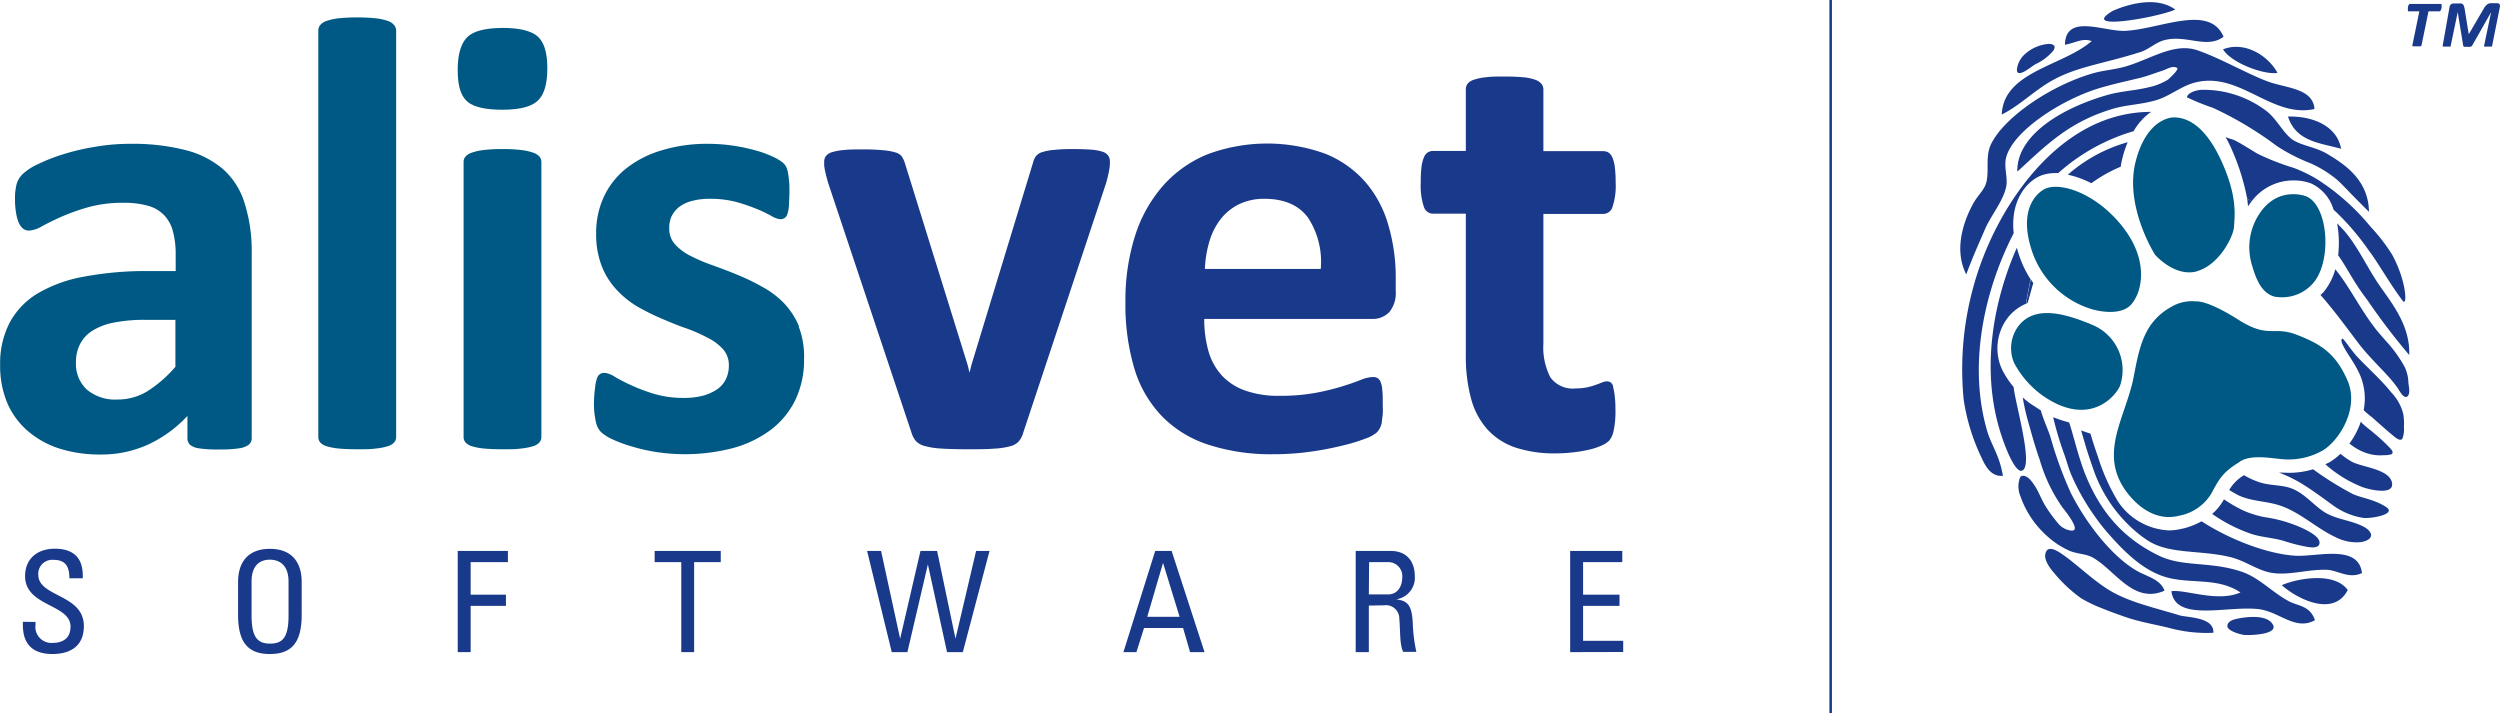
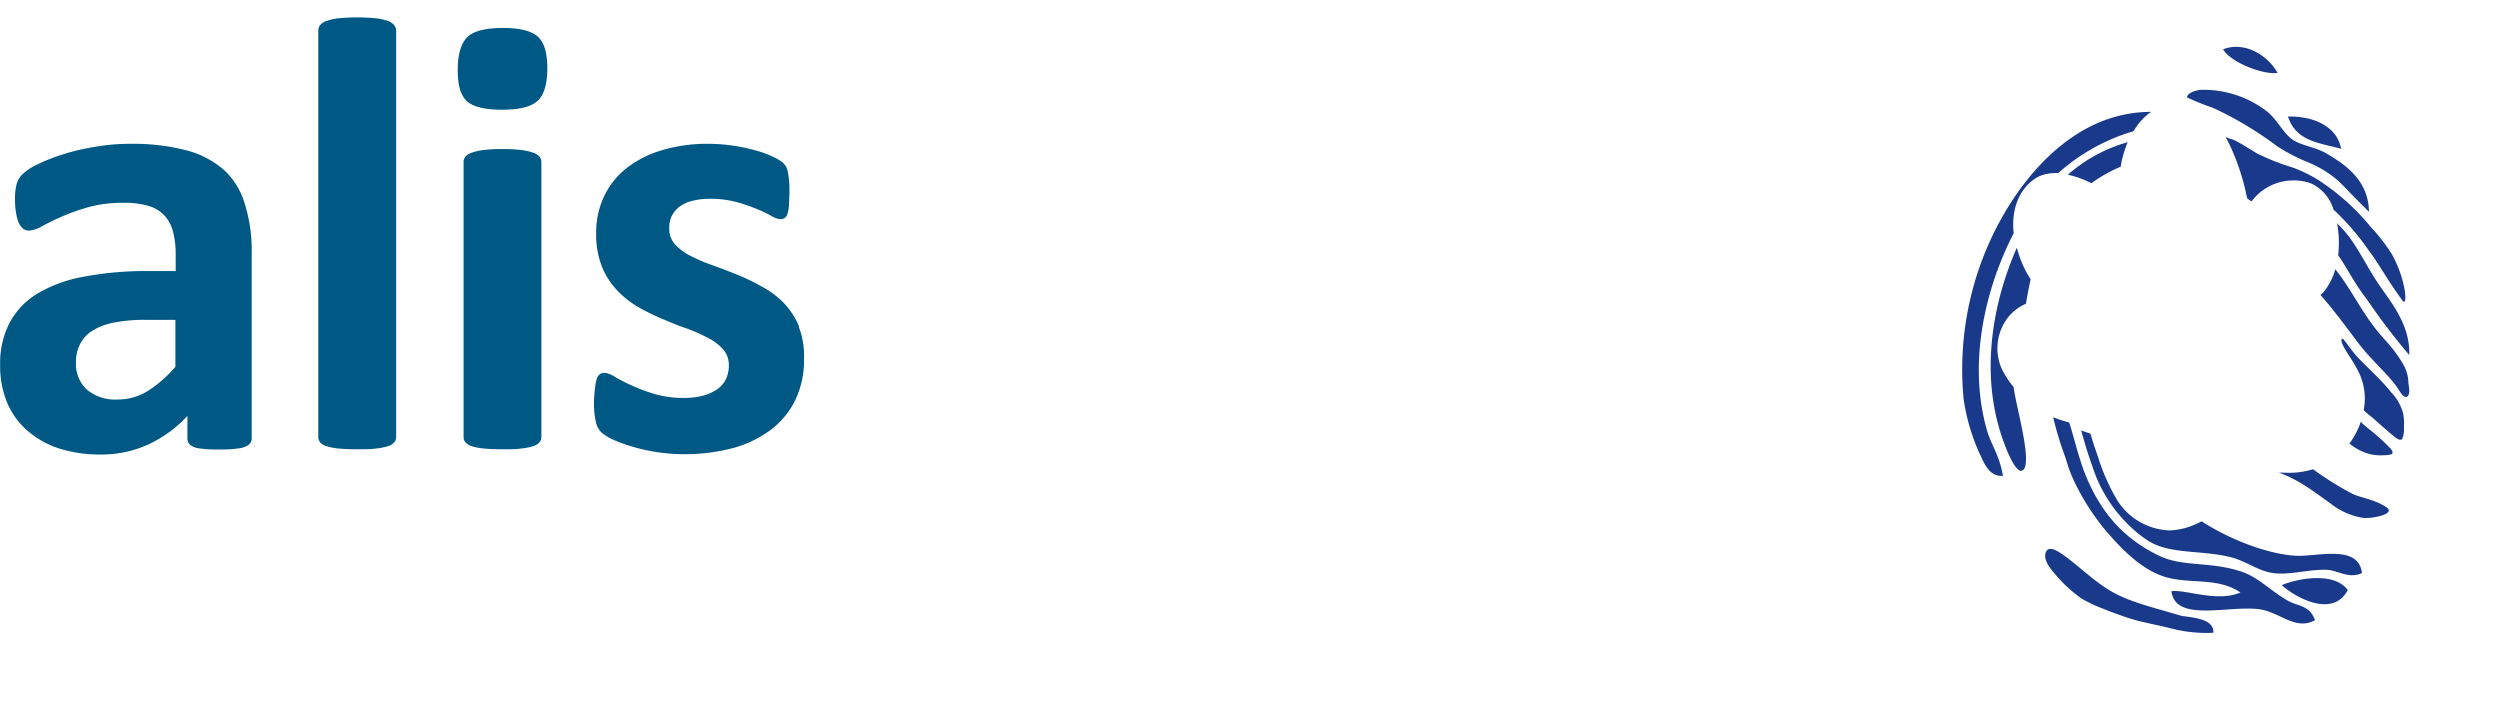
<svg xmlns="http://www.w3.org/2000/svg" viewBox="0 0 357.75 102.09">
  <path d="M32 24.28a13.23 13.23 0 0 0-5.41-2.79 30.4 30.4 0 0 0-7.93-.91 28.87 28.87 0 0 0-5.06.43A32 32 0 0 0 9 22.09a25.69 25.69 0 0 0-3.63 1.43 8.22 8.22 0 0 0-2.16 1.42 3.34 3.34 0 0 0-.84 1.43 8.41 8.41 0 0 0-.22 2.17 10.47 10.47 0 0 0 .14 1.85 5.83 5.83 0 0 0 .37 1.42 2.37 2.37 0 0 0 .61.88 1.33 1.33 0 0 0 .87.31A4.13 4.13 0 0 0 6 32.38c.75-.41 1.69-.87 2.8-1.37a30.23 30.23 0 0 1 3.87-1.37 18.41 18.41 0 0 1 5-.62 12.38 12.38 0 0 1 3.56.44 5 5 0 0 1 2.3 1.38 5.23 5.23 0 0 1 1.23 2.32 12.53 12.53 0 0 1 .38 3.24v2.39h-3.88a47.59 47.59 0 0 0-9.24.8A19.89 19.89 0 0 0 5.37 42a10.91 10.91 0 0 0-4 4.2 12.58 12.58 0 0 0-1.35 6 13.68 13.68 0 0 0 1.06 5.56 11 11 0 0 0 3 4 13 13 0 0 0 4.52 2.46 19.14 19.14 0 0 0 5.76.82 16.08 16.08 0 0 0 6.91-1.46 18 18 0 0 0 5.55-4.06v3.13a1.26 1.26 0 0 0 .38 1 2.52 2.52 0 0 0 1.29.51 17.83 17.83 0 0 0 2.88.16 17.83 17.83 0 0 0 2.81-.16 3.09 3.09 0 0 0 1.4-.51 1.18 1.18 0 0 0 .44-1V36.14a22.48 22.48 0 0 0-1-7A10.6 10.6 0 0 0 32 24.28zm-6.9 28.21a17.94 17.94 0 0 1-4 3.49 8.09 8.09 0 0 1-4.31 1.19 6.27 6.27 0 0 1-4.35-1.41 5 5 0 0 1-1.57-3.89 5.63 5.63 0 0 1 .56-2.58 4.9 4.9 0 0 1 1.74-1.93 8.79 8.79 0 0 1 3.09-1.19 22.48 22.48 0 0 1 4.6-.4h4.24zM55.51 3a8.21 8.21 0 0 0-1.7-.38 28 28 0 0 0-5.39 0 8.21 8.21 0 0 0-1.7.38 2 2 0 0 0-.91.6 1.29 1.29 0 0 0-.26.79v58.13a1.21 1.21 0 0 0 .26.77 2 2 0 0 0 .91.56 8.66 8.66 0 0 0 1.7.33c.71.07 1.61.11 2.7.11s2 0 2.69-.11a8.66 8.66 0 0 0 1.7-.33 2 2 0 0 0 .91-.56 1.17 1.17 0 0 0 .27-.77V4.41a1.24 1.24 0 0 0-.27-.79 1.9 1.9 0 0 0-.91-.62zM76.3 21.85a7.78 7.78 0 0 0-1.69-.38 22.32 22.32 0 0 0-2.71-.14 22 22 0 0 0-2.69.14 7.61 7.61 0 0 0-1.7.38 2.1 2.1 0 0 0-.91.57 1.16 1.16 0 0 0-.26.77v39.33a1.16 1.16 0 0 0 .26.77 2 2 0 0 0 .91.56 8.66 8.66 0 0 0 1.7.33c.71.07 1.61.11 2.69.11s2 0 2.71-.11a8.85 8.85 0 0 0 1.69-.33 2 2 0 0 0 .91-.56 1.21 1.21 0 0 0 .26-.77V23.19a1.21 1.21 0 0 0-.26-.77 2.1 2.1 0 0 0-.91-.57zM72 4c-2.5 0-4.21.43-5.11 1.3S65.5 7.74 65.5 10s.43 3.64 1.3 4.46 2.56 1.24 5.07 1.24 4.15-.43 5.07-1.28 1.38-2.4 1.38-4.64-.45-3.67-1.32-4.5S74.42 4 72 4zm42.34 42.7a11.06 11.06 0 0 0-2.21-3.38A13 13 0 0 0 109 41a30.82 30.82 0 0 0-3.53-1.7c-1.2-.49-2.38-.94-3.53-1.35a24.37 24.37 0 0 1-3.12-1.33 7.71 7.71 0 0 1-2.21-1.64 3.27 3.27 0 0 1-.84-2.29 4.05 4.05 0 0 1 .31-1.69 3.92 3.92 0 0 1 1.06-1.35 5.1 5.1 0 0 1 1.86-.89 9.63 9.63 0 0 1 2.61-.31 14.44 14.44 0 0 1 3.78.46 27.33 27.33 0 0 1 2.92 1 19 19 0 0 1 2.09 1 3.17 3.17 0 0 0 1.24.46 1.21 1.21 0 0 0 .62-.16 1 1 0 0 0 .42-.6 5 5 0 0 0 .22-1.19c0-.49.07-1.15.07-1.94s0-1.25-.07-1.7a8.85 8.85 0 0 0-.16-1.15 2.59 2.59 0 0 0-.26-.8 2.19 2.19 0 0 0-.59-.66 7.33 7.33 0 0 0-1.39-.79 14.55 14.55 0 0 0-2.4-.86 25.81 25.81 0 0 0-3.15-.67 25 25 0 0 0-3.6-.27 22.34 22.34 0 0 0-6.69.94 15 15 0 0 0-5.07 2.6 11.18 11.18 0 0 0-3.18 4.05 12.15 12.15 0 0 0-1.1 5.18 12.48 12.48 0 0 0 .82 4.78 10.49 10.49 0 0 0 2.17 3.4 13.1 13.1 0 0 0 3 2.39 33.2 33.2 0 0 0 3.49 1.72c1.19.5 2.36 1 3.49 1.37a23.63 23.63 0 0 1 3 1.33 7.33 7.33 0 0 1 2.21 1.66 3.45 3.45 0 0 1 .81 2.29 4.53 4.53 0 0 1-.44 2 3.72 3.72 0 0 1-1.3 1.46 6.66 6.66 0 0 1-2 .88 10.31 10.31 0 0 1-2.67.31 14.64 14.64 0 0 1-4.26-.57 24.33 24.33 0 0 1-3.29-1.24c-1-.44-1.74-.85-2.37-1.21a3.17 3.17 0 0 0-1.43-.56 1.26 1.26 0 0 0-.67.16 1.15 1.15 0 0 0-.44.61 5.32 5.32 0 0 0-.26 1.24 18.81 18.81 0 0 0-.17 2.07 11.93 11.93 0 0 0 .27 2.93 2.94 2.94 0 0 0 .74 1.46 6.49 6.49 0 0 0 1.55 1 19.06 19.06 0 0 0 2.65 1 26.64 26.64 0 0 0 3.6.84 27.3 27.3 0 0 0 11-.53 16.09 16.09 0 0 0 5.43-2.59 11.82 11.82 0 0 0 3.56-4.29 13.22 13.22 0 0 0 1.26-5.92 11.79 11.79 0 0 0-.77-4.62z" fill="#005984" />
  <g fill="#19398a">
-     <path d="M157.83 21.73a7 7 0 0 0-1.61-.31c-.7-.05-1.59-.09-2.68-.09a24.47 24.47 0 0 0-2.71.12 7.7 7.7 0 0 0-1.66.31 1.81 1.81 0 0 0-.91.57 2.5 2.5 0 0 0-.42.9l-8.83 29-.27 1.1-.27-1.1-9-28.95a3.77 3.77 0 0 0-.43-.9 1.77 1.77 0 0 0-.91-.57 8.58 8.58 0 0 0-1.75-.31 28.3 28.3 0 0 0-2.92-.12c-1.09 0-2 0-2.71.09a8.13 8.13 0 0 0-1.71.31 1.81 1.81 0 0 0-.86.56 1.35 1.35 0 0 0-.24.77v.57a7.92 7.92 0 0 0 .18 1q.15.71.42 1.59l11.89 35.63a3.4 3.4 0 0 0 .6 1.17 2.53 2.53 0 0 0 1.21.73 10.91 10.91 0 0 0 2.32.38c1 .07 2.26.11 3.82.11s2.88 0 3.87-.09a10.78 10.78 0 0 0 2.34-.35 2.43 2.43 0 0 0 1.24-.74 3.42 3.42 0 0 0 .6-1.21l11.84-35.66c.12-.41.21-.78.29-1.11s.13-.6.17-.85a4.85 4.85 0 0 0 .09-.69 5.25 5.25 0 0 0 0-.53 1.34 1.34 0 0 0-.22-.77 1.61 1.61 0 0 0-.77-.56zm37.59 4.36a15.12 15.12 0 0 0-5.77-4.09 24.42 24.42 0 0 0-16.88.09 17.09 17.09 0 0 0-6.34 4.49 20 20 0 0 0-4 7.16 30.36 30.36 0 0 0-1.38 9.47 31.93 31.93 0 0 0 1.31 9.64 16.72 16.72 0 0 0 4 6.8 16.23 16.23 0 0 0 6.6 4 28.85 28.85 0 0 0 9.2 1.35 38 38 0 0 0 5.49-.38 45 45 0 0 0 4.55-.88 25.4 25.4 0 0 0 3.26-1 5.11 5.11 0 0 0 1.54-.84 2.46 2.46 0 0 0 .46-.64 2.71 2.71 0 0 0 .28-.82c0-.32.09-.71.13-1.17s0-1 0-1.66 0-1.34-.07-1.83a3.55 3.55 0 0 0-.24-1.13 1.2 1.2 0 0 0-.44-.55 1.36 1.36 0 0 0-.67-.15 5.15 5.15 0 0 0-1.72.41c-.7.29-1.6.6-2.67.93a34.09 34.09 0 0 1-3.82.93 27.73 27.73 0 0 1-5.12.42 14.09 14.09 0 0 1-4.93-.75 8.23 8.23 0 0 1-3.37-2.19 8.69 8.69 0 0 1-1.9-3.49 16.65 16.65 0 0 1-.59-4.57h24a3.28 3.28 0 0 0 2.5-1 4.32 4.32 0 0 0 .9-3v-1.75a26.5 26.5 0 0 0-1.06-7.68 16.19 16.19 0 0 0-3.25-6.12zm-23 12.39a15.91 15.91 0 0 1 .64-3.91 9.69 9.69 0 0 1 1.59-3.18 7.57 7.57 0 0 1 2.61-2.14 8.09 8.09 0 0 1 3.69-.8q4.2 0 6.21 2.67a11.51 11.51 0 0 1 1.84 7.36zm58.43 16.86a1 1 0 0 0-.37-.62 1 1 0 0 0-.51-.15 1.91 1.91 0 0 0-.69.15c-.24.1-.55.22-.92.35a10.15 10.15 0 0 1-1.26.36 7.74 7.74 0 0 1-1.59.15 3.94 3.94 0 0 1-3.65-1.58 9.31 9.31 0 0 1-1-4.84V30.61h8.62a1.39 1.39 0 0 0 1.27-1 9.55 9.55 0 0 0 .45-3.47 18.81 18.81 0 0 0-.11-2.17 5.31 5.31 0 0 0-.34-1.39 1.64 1.64 0 0 0-.54-.73 1.49 1.49 0 0 0-.79-.22h-8.56v-8.82a1.29 1.29 0 0 0-.27-.8 2 2 0 0 0-.88-.59 6.64 6.64 0 0 0-1.7-.36c-.73-.07-1.63-.11-2.72-.11s-1.95 0-2.68.11a6.92 6.92 0 0 0-1.72.36 1.85 1.85 0 0 0-.89.58 1.4 1.4 0 0 0-.24.8v8.8h-4.69a1.42 1.42 0 0 0-.77.22 1.59 1.59 0 0 0-.55.73 5.31 5.31 0 0 0-.34 1.39 19.07 19.07 0 0 0-.1 2.17 9.6 9.6 0 0 0 .44 3.47 1.39 1.39 0 0 0 1.28 1h4.73v20.2a23.12 23.12 0 0 0 .75 6.27 10.79 10.79 0 0 0 2.34 4.4 9.58 9.58 0 0 0 4 2.59 17.88 17.88 0 0 0 5.75.84 22.36 22.36 0 0 0 2.45-.14 19.94 19.94 0 0 0 2.25-.37 9.89 9.89 0 0 0 1.81-.58 3.64 3.64 0 0 0 1.18-.75 3.28 3.28 0 0 0 .63-1.46 13.27 13.27 0 0 0 .25-3 15.93 15.93 0 0 0-.11-2 10.3 10.3 0 0 0-.23-1.24zm30.94 46.75V0h.36v102.09zm28.37-58.74.8-2.86c-.12-.17-.23-.35-.35-.53-.24 1.12-.47 2.31-.67 3.51zm31.39-15.03c.07.42.11.84.14 1.21.17-.26.34-.49.51-.71a4.53 4.53 0 0 1-.55-.38.58.58 0 0 0-.1-.12zM306.32 7.44c1.17-.38 2.16-1.35 3.35-1.68 3.18-.87 6.09 1.31 8.52-.5-2-4.72-9-1.12-14-.85-3.08.17-8.6-2.57-8.7 2 1.62-.31 2.5-1 3.83-.53-4.15 3.6-12.61 4.33-12.87 10.51 2.38-1.18 4.23-3.05 6.7-4.57 3.76-2.29 7.72-2.63 13.17-4.38zm-16.87 49.43a32 32 0 0 0 .73 3.29c.57 2 1 3.65 1.71 5.65a22.72 22.72 0 0 0 3.31 6.89 14.81 14.81 0 0 1 1.23 1.71c.49.81.94 1.83-.48 1.43a2.86 2.86 0 0 1-1.29-.78 20.34 20.34 0 0 1-1.77-2.35c-1-1.54-1.13-2.6-2.31-4-.37-.43-1.1-.92-1.5-.41a3.63 3.63 0 0 0 .05 2.73 13.57 13.57 0 0 0 3.74 5.62 12.17 12.17 0 0 0 3.13 2.1c1.08.52 2.44.48 3.41 1 3.32 1.85 5.83 6.73 10.33 4.78-.58-1.65-2.49-2-4-2.87-3.57-2.08-7.21-6.77-9.41-11.13a56.57 56.57 0 0 1-2.93-8.06c-.36-1.1-1-2.43-1.36-3.74-.27-.17-.55-.35-.82-.54a10.61 10.61 0 0 1-1.77-1.32z" />
    <path d="M293.81 59.71a46.45 46.45 0 0 0 1.58 5.29c.3.82.52 1.67.83 2.49a24.28 24.28 0 0 0 1.06 2.32 33.22 33.22 0 0 0 2.62 4.27c.45.63.91 1.24 1.41 1.82 2.35 2.74 5.13 5.61 8.5 6.65 3.58 1.09 7.49 0 10.8 2.23-3.3 1.45-7.86-.46-9.88-.18.56 4.51 8.14 2 12.59 2.58 2.93.41 5.17 3.11 7.95 1.57-.7-2.07-2.34-2-3.69-2.69-2.44-1.29-4.26-3.4-6.83-4.26-4.47-1.5-8.38-.63-11.8-2.28-5.09-2.47-8.37-6.19-10.6-11.77-1-2.58-1.81-6.1-2.26-7.3-.97-.26-1.26-.37-2.28-.74zm-6.43-14.33a6.56 6.56 0 0 1 2.53-1.91c.2-1.2.43-2.39.67-3.51a14.65 14.65 0 0 1-1.67-3.51c-.12-.34-.21-.67-.3-1-3.29 7.45-5.43 17.79-2 27.47.33.93 1.52 4.21 2.54 4.46 2.11 0-.74-9.43-1-12a12.76 12.76 0 0 1-1.7-2.6 7.23 7.23 0 0 1 .93-7.4zm11.89-19.16a21.13 21.13 0 0 1 4.21-2.37 8.9 8.9 0 0 1 .24-1.23 15.89 15.89 0 0 1 .75-2.27 21.92 21.92 0 0 0-8.56 4.65 13.55 13.55 0 0 1 3.36 1.22z" />
    <path d="M328.4 79.52c-4.11-.27-9.5-2.42-13.35-4.92a11.09 11.09 0 0 1-2.71 1.05c-.14 0-.29.06-.44.09a3.43 3.43 0 0 1-.34.06 7.57 7.57 0 0 1-1.16.1 9.24 9.24 0 0 1-7.33-4.16 28.78 28.78 0 0 1-2.86-6.41 51.95 51.95 0 0 1-1.06-3.27l-1.34-.46c.08.29.7 2.41.81 2.75.27.85.55 1.7.85 2.54a20.41 20.41 0 0 0 5.75 8.81 16.31 16.31 0 0 0 2.29 1.75c3.06 1.87 7.26 1.24 11.57 2.25 2.17.51 3.9 1.89 5.87 2.25 2.53.47 5.23-.51 8.05-.41 1.51.06 3.14 1.36 5 .46-.52-4.21-6.48-2.27-9.6-2.48zM292 25.15a5.73 5.73 0 0 1 2.13-.38h.4a28.07 28.07 0 0 1 10.79-6 8.55 8.55 0 0 1 2.5-2.76c-10.72 0-18.1 8.87-22 16.32A44.42 44.42 0 0 0 281 57.17a28.84 28.84 0 0 0 2.62 8.45c.59 1.31 1.41 2.61 3 2.47-.54-3.14-1.7-4.37-2.33-6.67-2.75-9.81-.05-20.45 3.87-28.05-.52-4.92 2.06-7.49 3.84-8.22zM328.09 20c-1.35-.91-2.27-3-3.81-4.15a14.9 14.9 0 0 0-9.12-3c-.63 0-2.08.31-2.21 1.08a34.4 34.4 0 0 0 3.72 1.5 50.23 50.23 0 0 1 9.15 5.47 25.82 25.82 0 0 0 4.55 2.36 15.47 15.47 0 0 1 2.63 1.4c2.13 1.45 1.65 1.37 6 5.65-.06-4.43-3.27-6.71-6.09-8.35-1.53-.9-3.53-1.11-4.82-1.96zm9.65 33.71a8.59 8.59 0 0 1 .51 4.93c0 .15 1 .94 1.18 1.06l1.37 1.22c.51.45 1 .88 1.55 1.33.3.25 1.1 1 1.42.53a3.47 3.47 0 0 0 .23-1.61 8 8 0 0 0-.11-2 6.78 6.78 0 0 0-1.69-3c-1.49-1.88-3.36-3.48-5-5.25-.88-1-1.85-2.51-2-2.46-.43.16.25 1.27.35 1.46.35.63.77 1.21 1.14 1.83a15.33 15.33 0 0 1 1.05 1.96zm-3.56-15.18a8.74 8.74 0 0 1-1.66 3.24c-.14.16-.3.29-.46.44 1.88 2.11 3.8 4.75 5.43 6.9 1.38 1.82 3.06 3.38 4.57 5.09a15.74 15.74 0 0 1 1 1.27c.24.3.86 1.63 1.4 1.28s.2-1.61.18-2a5.39 5.39 0 0 0-.58-2.33 18.81 18.81 0 0 0-2.73-3.73c-.55-.65-1.14-1.28-1.66-2-1.92-2.5-3.48-5.69-5.49-8.16zm-30.89-12.68v-.06zm23.21 41.78h-.37c2.78 1.06 4.42 2.28 7.69 4.66a10 10 0 0 0 4.35 1.82c1 .14 4.93-.49 3.26-1.57s-3.43-1.26-4.73-1.84a45.38 45.38 0 0 1-5.7-3.55 11.85 11.85 0 0 1-3.5.51z" />
-     <path d="M316.56 73.54a22.23 22.23 0 0 0 5.54 2.84c1.44.49 3.14.57 4.63 1a25.57 25.57 0 0 0 2.73.74c.55.1 2.31.58 2.46-.35s-1.59-1.75-2.2-2.08a20 20 0 0 0-5.67-1.69 14 14 0 0 1-3.15-1 20.73 20.73 0 0 1-2.66-1.55l-.07.14a7.36 7.36 0 0 1-1.61 1.95zm2.44-3.42c.42.27.86.51 1.27.73 1.83.9 4 .83 6 1.49 2.93 1 5.21 3.25 7.95 4.53a6.56 6.56 0 0 0 3.6.71c2-.32 1.89-1.53.18-2.33s-3.54-.94-5.09-1.8S330 70.8 328.18 70c-1.45-.66-3.3-.46-4.88-1a10.88 10.88 0 0 1-2.18-1 5.93 5.93 0 0 0-2.12 2.12zm13.76-3.68a17.76 17.76 0 0 0 5.24 3.24c1 .38 4.52 1.23 4.31-.5-.25-2.08-4.39-2.32-5.78-3.12a11 11 0 0 1-1.61-1.12 8.62 8.62 0 0 1-1.54 1.19zM294 6.86c.09-.4-.31-.6-.92-.57a5.75 5.75 0 0 0-3.25 1.4 3.48 3.48 0 0 0-1 1.4c-.11.3-.41 1.19 0 1.34.63.22 1.95-1 2.52-1.28a7.32 7.32 0 0 0 2.41-1.82 1 1 0 0 0 .24-.47zm-10 26.06c.83-2 2.74-4.22 3.1-6.29.22-1.18-.32-2.64-.06-3.93.84-3.91 8.15-8.6 13.7-10.18 1.86-.54 3.77-.95 5.65-1.41 1-.26 2-.66 3.07-1 .65-.21 1.44-.78 2.09-.38.32.2-1.22 1.61-1.35 1.69a8.59 8.59 0 0 1-2.69 1.06c-1.92.48-3.93.55-5.83 1.08-6.55 1.84-13.13 5.76-13 11 4.28-3.92 7.38-7.1 13.7-9 2-.59 4.28-.61 6.37-1.29 1.86-.61 3.42-1.94 5.25-2.43 6.46-1.75 11 5.12 17.2 3.76-.18-2.92-4-3-6.45-3.86-2.87-1-6.87-3.36-10.29-4.54s-6.85 1.39-10.6 2.4c-1.37.36-2.84.47-4.25.86-6 1.69-12.77 6.25-14.68 10.14-.83 1.71-.3 3.5-.64 5.3-.26 1.3-1.29 2-2 3.37-1.46 2.72-2.64 6.61-.92 10 1.12-2.98 1.63-4.01 2.63-6.35zm27.28-31.55c-3.42-2.51-9 .22-9 .22-4.84 2.92 6.52.9 9-.22zm9.33 87.08c-.74.13-1.8.31-1.87 1.1s2.11 1.28 2.33 1.3c.75.09 5.62 0 3.93-1.8-.94-1-3.19-.81-4.39-.6z" />
    <path d="M325.91 10.43c-1.32-2.45-4.7-4.6-7.79-3.37 1.16 1.94 5.88 3.69 7.79 3.37zm1.5 6.25c1.16 3.6 4.6 3.77 7.6 4.61-.58-3.29-4.11-4.71-7.6-4.61zm-15.49 71.38c-4.25-1.28-7.65-2-10.52-3.88-2.15-1.42-4-3.2-5.8-4.52-.57-.4-2.12-1.64-2.72-.86a.41.41 0 0 1-.05.09c-.58 1 .48 2.37 1.1 3.09a20.38 20.38 0 0 0 3.86 3.62 19.3 19.3 0 0 0 3.15 1.5c1.1.46 2.12.81 3.23 1.2 2.16.75 4.34 1.06 6.56 1.64a20.33 20.33 0 0 0 6 .61c.15-2.26-3.73-2.17-4.81-2.49zm24.43-24.48a7.29 7.29 0 0 0 2.86 1.42 6.24 6.24 0 0 0 1.88.14 3.47 3.47 0 0 0 1.13-.14c.52-.31-.35-1-.6-1.29a30.23 30.23 0 0 0-2.54-2.25c-.15-.12-1.29-1-1.23-1.16a11.71 11.71 0 0 1-1.66 3.2zm-1.76-27.05c1.31 1.82 2.13 3.74 4.17 6.39a92.77 92.77 0 0 0 6 7.88c.17-4.48-2.88-7.86-4.57-10.42s-3.16-5.77-5.13-7.78c-.22-.22-.41-.43-.62-.65a15.51 15.51 0 0 1 .15 4.58z" />
    <path d="M321.55 28.32a.58.58 0 0 1 .1.12 4.53 4.53 0 0 0 .55.38 7.45 7.45 0 0 1 6-3 7.16 7.16 0 0 1 2.5.42 6 6 0 0 1 3.23 3.76 35.92 35.92 0 0 1 5 5.78c1.46 1.93 3 4.75 4.9 7.27.67.88.58-2.75-1.51-6.6a25.51 25.51 0 0 0-3.09-4 32.46 32.46 0 0 0-7.54-6.73 20.23 20.23 0 0 0-3.53-1.72 34.24 34.24 0 0 1-5.1-2c-.77-.44-1.51-.93-2.27-1.37-.38-.22-.75-.43-1.14-.61-.21-.09-1.12-.31-1.2-.48q.33.61.66 1.29a32.35 32.35 0 0 1 2.44 7.49zm4.97 55.42c2.07 1.86 7.37 4.69 9.44.7-1.9-2.68-7.3-1.65-9.44-.7z" />
  </g>
-   <path d="M335.94 54.48c-1.72-4-3.95-5.28-7.26-6.57s-4 .52-8.12-2c-4.74-3.05-6.31-2.78-6.31-2.78a5.84 5.84 0 0 0-3.57.8 8.66 8.66 0 0 0-3.12 2.89c-1.35 2.15-1.76 4.73-2.24 7.16-1.15 5.85-5.2 11-.86 16.61 1.77 2.26 4.38 4 7.41 3.2a6.81 6.81 0 0 0 4.58-3.18c1.08-2 1.58-3 3.93-4.44 1.53-1.25 4.84-.55 6.24-.46a9.81 9.81 0 0 0 5.76-1.25c2.3-1.36 5.28-5.95 3.56-9.98zm-10.22-12a5.86 5.86 0 0 0 5.32-2c2.7-3.14 2.15-11.16-1.07-12.4 0 0-4.63-1.82-7.27 3.61a8.71 8.71 0 0 0-.43 6.29c.54 1.83 1.33 4.12 3.45 4.52zm-11.31-3.68c3.18-.9 5.22-5 5.28-6.37s.59-4.29-1.92-9.63-5.21-6-6.72-6c0 0-3.8-.1-5.44 6.32s2.78 13.34 2.78 13.34 2.83 3.26 6.02 2.36zm-15.33 7.54c-3.05-1.2-7.68-2.88-10.18.24a5.29 5.29 0 0 0-.67 5.37 13.55 13.55 0 0 0 4.06 4.65c6.91 4.83 10.72-.25 11.12-1.5a7 7 0 0 0-4.33-8.74zm.63-2s3.74 1.06 5.32-.83 2.44-6.27-1.24-11S295 26 292.69 27c0 0-4.27 1.79-1.93 8.89a13 13 0 0 0 8.95 8.46z" fill="#005984" />
-   <path d="M5.08 89v.42A2.29 2.29 0 0 0 7.5 92c1.46 0 2.59-.62 2.59-2.35 0-3.21-6.5-2.85-6.5-7.2 0-2.56 1.83-3.93 4.25-3.93 2.65 0 4.13 1.29 4 4.23H9.93c0-1.58-.48-2.63-2.23-2.63a2 2 0 0 0-2.22 2.13C5.48 85.46 12 85 12 89.59c0 3-2.1 4-4.49 4-4.27 0-4.27-3.23-4.23-4.61zm28.99-1v-4.72c0-2.89 1.48-4.74 4.55-4.74s4.55 1.85 4.55 4.74V88c0 4-1.48 5.59-4.55 5.59S34.07 92 34.07 88zm7.22.07v-4.85c0-3-2.08-3.13-2.67-3.13s-2.62.1-2.62 3.13v4.88c0 3.18.92 4 2.66 4s2.63-.82 2.63-4zm24.21 5.25V78.84h7.18v1.6h-5.33v4.66h5.05v1.6h-5.05v6.62zm37.64-14.48v1.6h-3.81v12.88h-1.84V80.44h-3.81v-1.6zm20.94 0h2l2.73 12.56 2.91-12.56h2.38l2.63 12.56 2.95-12.56h1.92l-3.82 14.48h-2.26l-2.74-12.56-2.93 12.56h-2.24zm41.23 0h2.35l4.71 14.48h-2.07l-1-3.45h-5.59l-1.09 3.45h-1.86zm1.12 1.71-2.26 7.71h4.63zm29.45 6.11v6.66H194V78.84h5c2.56 0 3.46 1.81 3.46 3.61a3.12 3.12 0 0 1-2.64 3.31c1.66.26 2.27.82 2.36 3.73a23 23 0 0 0 .5 3.79h-1.88c-.52-1-.4-2.89-.56-4.81a1.91 1.91 0 0 0-2.19-1.85zm0-1.6h2.78c1.32 0 2-1.15 2-2.41a2 2 0 0 0-1.94-2.21h-2.8zm28.81 8.26V78.84h7.46v1.6h-5.61v4.66h5.21v1.6h-5.21v5h5.74v1.6zm124.7-92.21a1.37 1.37 0 0 1-.07.24.54.54 0 0 1-.08.17.24.24 0 0 1-.1.1.21.21 0 0 1-.1 0h-1.52l-1 4.86a.13.13 0 0 1-.05.09l-.12.06h-.84a.83.83 0 0 1-.2 0l-.1-.06a.09.09 0 0 1 0-.09l1-4.86h-1.48a.18.18 0 0 1-.11 0 .19.19 0 0 1-.05-.1.42.42 0 0 1 0-.17v-.24a.92.92 0 0 1 .05-.26 1.14 1.14 0 0 1 .09-.19.47.47 0 0 1 .1-.1.2.2 0 0 1 .11 0h4.32a.12.12 0 0 1 .09 0l.06.1a1 1 0 0 1 0 .19c.02.07.01.15 0 .26zm7.24 5.41a.13.13 0 0 1 0 .09.64.64 0 0 1-.1.06h-.79a.56.56 0 0 1-.18 0l-.08-.06a.22.22 0 0 1 0-.09l1-4.78-2.74 4.83a.44.44 0 0 1-.24.12 1.86 1.86 0 0 1-.47 0 1.25 1.25 0 0 1-.38 0 .24.24 0 0 1-.16-.12l-.79-4.83-1 4.78a.19.19 0 0 1 0 .09l-.1.06a.74.74 0 0 1-.19 0h-.6a.58.58 0 0 1-.17 0 .26.26 0 0 1-.09-.06.22.22 0 0 1 0-.09l.98-5.52a.61.61 0 0 1 .2-.37.55.55 0 0 1 .36-.13h.76a1.23 1.23 0 0 1 .36 0 .46.46 0 0 1 .23.12.59.59 0 0 1 .14.23 2.28 2.28 0 0 1 .1.36l.6 3.69 2.16-3.69a1.94 1.94 0 0 1 .46-.56.87.87 0 0 1 .59-.19h.86a.37.37 0 0 1 .32.13.49.49 0 0 1 .07.37z" fill="#19398a" />
</svg>